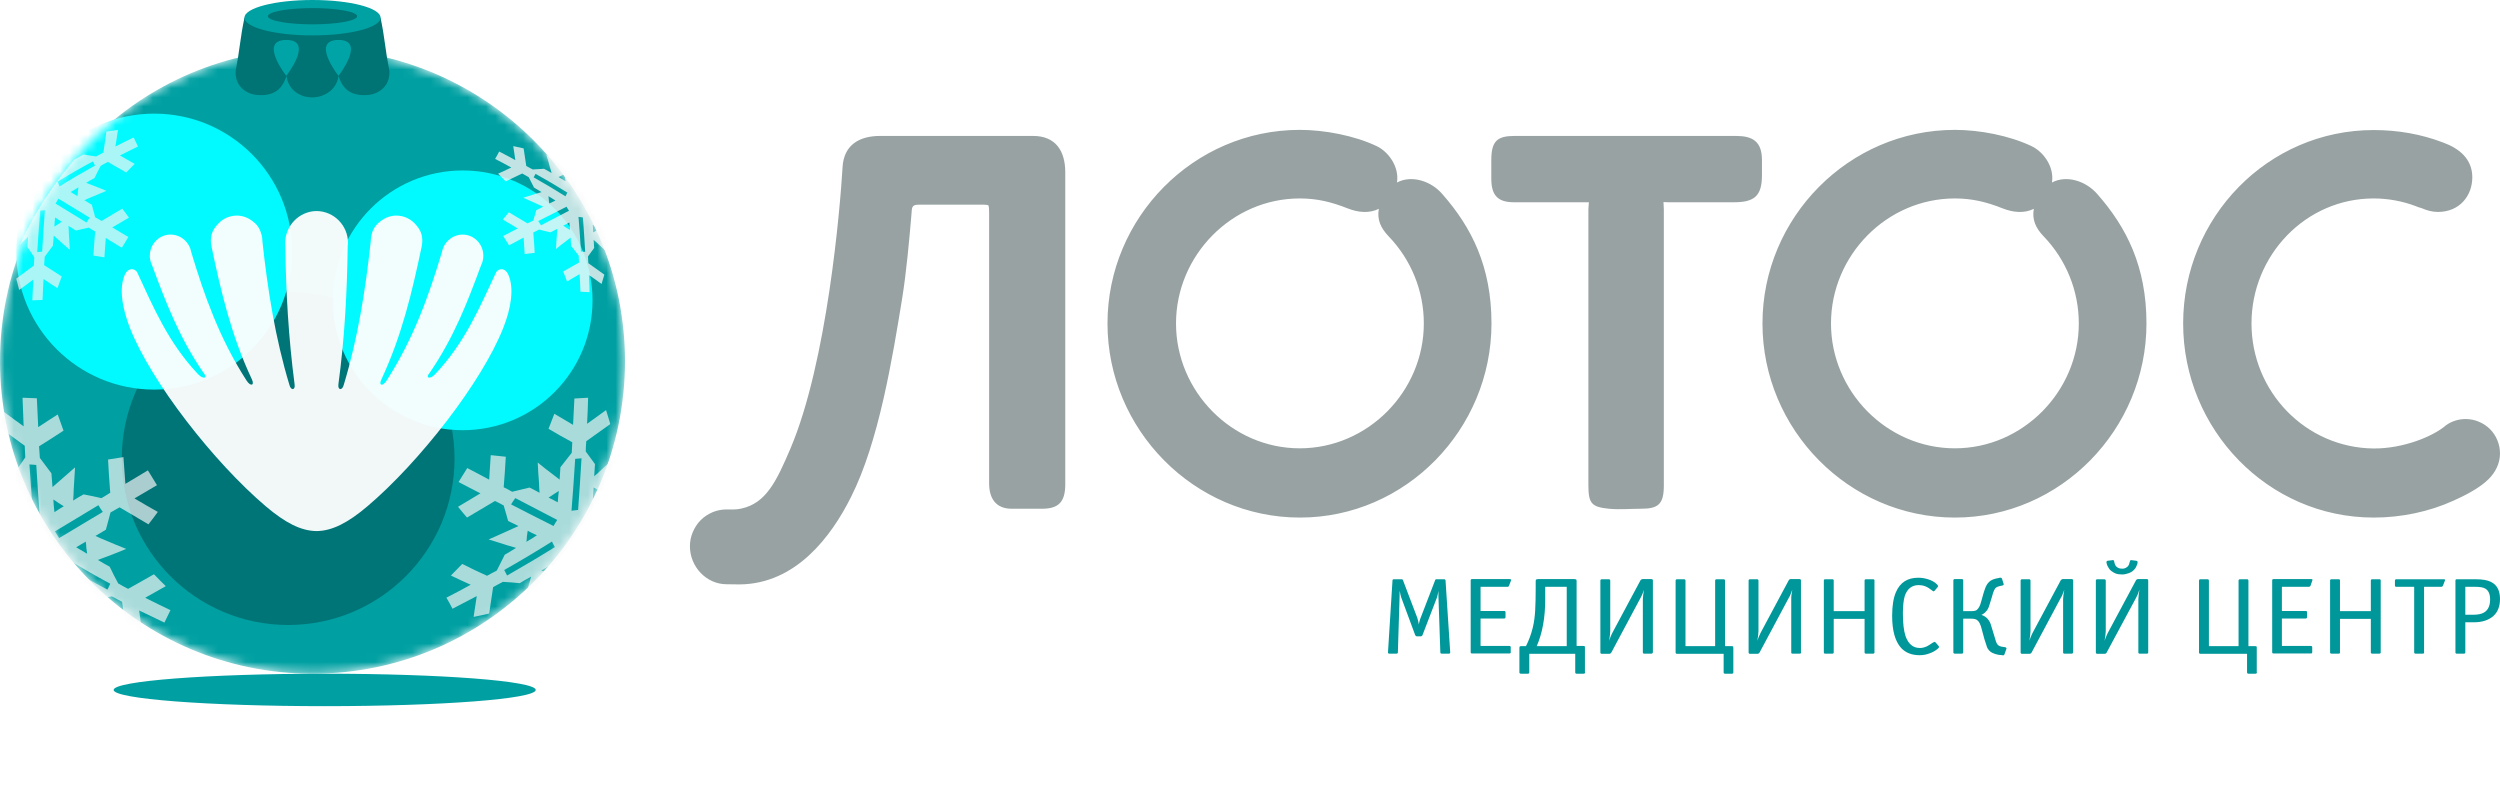
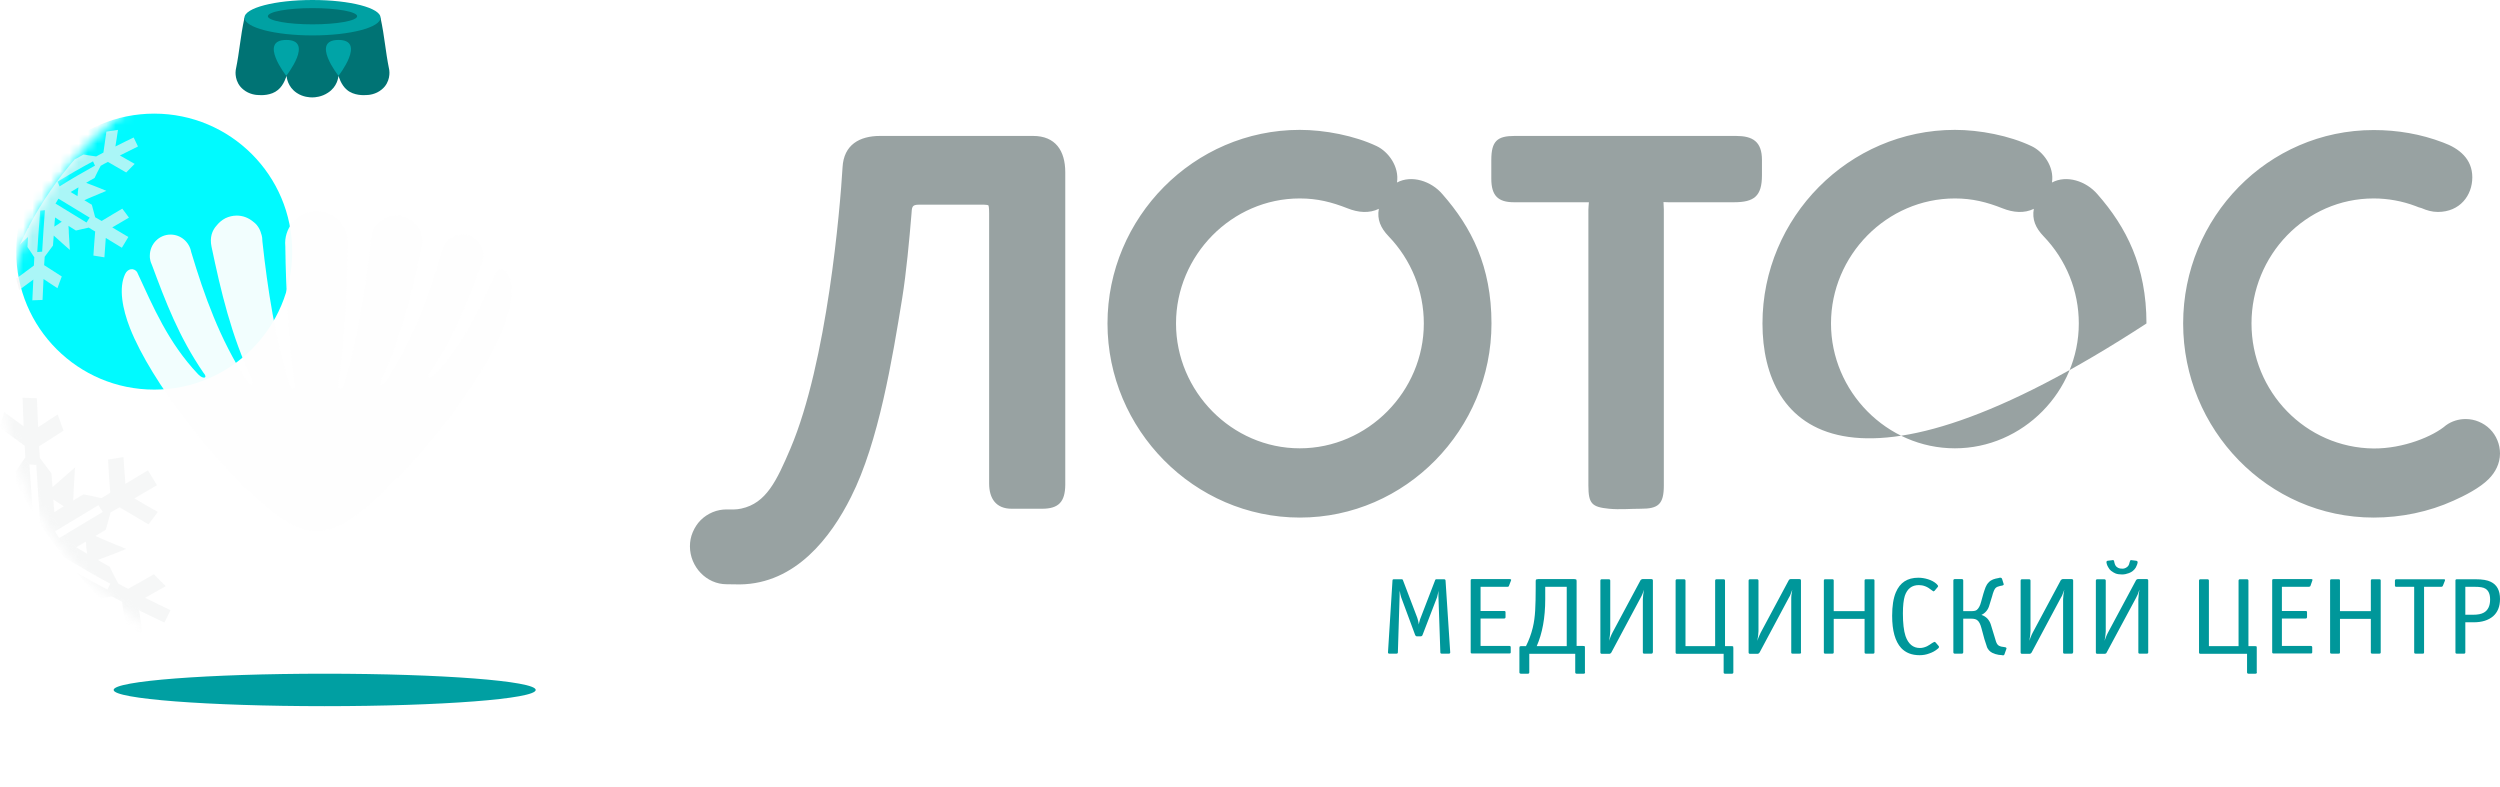
<svg xmlns="http://www.w3.org/2000/svg" width="270" height="85" viewBox="0 0 270 85" fill="none">
  <g filter="url(#filter0_f_6863_4058)">
    <ellipse cx="35.065" cy="74.513" rx="22.792" ry="1.753" fill="#009FA2" />
  </g>
  <g filter="url(#filter1_f_6863_4058)">
    <ellipse cx="33.75" cy="74.075" rx="11.834" ry="0.438" fill="#009FA2" />
  </g>
  <mask id="mask0_6863_4058" style="mask-type:alpha" maskUnits="userSpaceOnUse" x="0" y="5" width="68" height="68">
    <circle cx="33.75" cy="39.01" r="33.75" fill="#00A0A2" />
  </mask>
  <g mask="url(#mask0_6863_4058)">
-     <circle cx="33.75" cy="39.01" r="33.75" fill="#00A0A2" />
    <g filter="url(#filter2_f_6863_4058)">
-       <circle cx="31.12" cy="49.529" r="17.971" fill="#007578" />
-     </g>
+       </g>
    <g filter="url(#filter3_f_6863_4058)">
      <circle cx="16.655" cy="27.175" r="14.903" fill="#00FAFF" />
    </g>
    <g filter="url(#filter4_f_6863_4058)">
-       <circle cx="49.967" cy="32.435" r="14.026" fill="#00FAFF" />
-     </g>
+       </g>
    <path fill-rule="evenodd" clip-rule="evenodd" d="M6.207 19.62C7.458 18.86 8.731 18.122 10.046 17.425C10.109 17.573 10.194 17.742 10.258 17.889C8.964 18.607 7.67 19.346 6.44 20.127C6.355 19.958 6.292 19.789 6.207 19.62ZM8.137 17.129C6.186 19.367 4.489 21.837 3.089 24.497V24.624L3.025 24.603C2.729 25.194 2.432 25.806 2.135 26.439L2.41 26.165C2.622 25.975 2.813 25.785 3.025 25.595C3.004 25.954 2.983 26.313 2.962 26.672C3.216 27.031 3.45 27.411 3.704 27.791C3.683 28.086 3.683 28.382 3.662 28.677C3.004 29.163 2.368 29.627 1.753 30.092C1.859 30.514 1.965 30.915 2.071 31.316C2.559 30.957 3.068 30.577 3.598 30.197C3.556 30.936 3.534 31.696 3.492 32.435C3.853 32.414 4.234 32.414 4.595 32.393C4.637 31.633 4.659 30.894 4.701 30.134C5.189 30.472 5.698 30.788 6.207 31.126C6.355 30.704 6.504 30.282 6.673 29.86C6.016 29.437 5.401 29.036 4.765 28.635C4.786 28.318 4.807 28.023 4.828 27.727C5.125 27.326 5.422 26.925 5.719 26.524C5.74 26.165 5.783 25.806 5.804 25.447C5.995 25.616 6.186 25.785 6.376 25.954C6.758 26.292 7.14 26.651 7.543 26.988C7.5 26.397 7.479 25.827 7.437 25.236C7.437 24.962 7.416 24.666 7.394 24.392C7.67 24.561 7.925 24.729 8.2 24.898C8.667 24.793 9.112 24.687 9.579 24.582C9.812 24.729 10.046 24.856 10.279 25.004C10.194 25.869 10.152 26.735 10.088 27.601C10.47 27.664 10.873 27.727 11.276 27.791C11.318 27.094 11.382 26.397 11.424 25.701C11.997 26.059 12.569 26.397 13.163 26.756C13.396 26.376 13.63 25.975 13.863 25.595C13.29 25.257 12.697 24.898 12.124 24.561C12.718 24.202 13.333 23.843 13.927 23.505C13.693 23.188 13.46 22.851 13.206 22.534C12.463 22.977 11.7 23.421 10.979 23.864C10.745 23.737 10.512 23.589 10.279 23.463C10.152 22.998 10.046 22.555 9.918 22.112C9.643 21.943 9.367 21.774 9.112 21.626C9.367 21.499 9.621 21.394 9.876 21.288C10.406 21.056 10.957 20.824 11.488 20.613C11 20.402 10.512 20.212 10.024 20.022C9.77 19.937 9.537 19.832 9.303 19.747C9.6 19.557 9.918 19.388 10.215 19.219C10.427 18.776 10.639 18.333 10.873 17.91C11.127 17.763 11.382 17.615 11.657 17.488C12.294 17.868 12.951 18.248 13.63 18.628C13.927 18.312 14.245 17.995 14.542 17.699C14.011 17.404 13.481 17.087 12.951 16.792C13.609 16.475 14.245 16.137 14.902 15.82C14.754 15.504 14.584 15.166 14.436 14.849C13.778 15.166 13.121 15.483 12.463 15.82C12.569 15.208 12.654 14.617 12.739 14.026C12.336 14.089 11.912 14.153 11.488 14.216C11.382 14.955 11.276 15.715 11.17 16.475C10.894 16.623 10.639 16.749 10.385 16.897C9.939 16.834 9.473 16.77 9.027 16.686C8.731 16.855 8.412 17.024 8.116 17.193L8.137 17.129ZM8.37 21.183C8.116 21.035 7.882 20.887 7.628 20.739C7.903 20.57 8.179 20.402 8.476 20.233C8.455 20.381 8.434 20.549 8.412 20.697C8.412 20.866 8.391 21.014 8.37 21.183ZM5.867 24.476C5.889 24.138 5.91 23.822 5.952 23.484C6.186 23.653 6.44 23.8 6.673 23.948C6.546 24.033 6.398 24.117 6.27 24.223C6.143 24.307 5.995 24.392 5.867 24.476ZM5.995 21.985C6.101 21.795 6.207 21.626 6.313 21.457C7.416 22.133 8.54 22.808 9.685 23.505C9.558 23.674 9.452 23.864 9.346 24.033C8.2 23.336 7.098 22.66 5.995 21.985ZM4.34 22.745C4.51 22.724 4.68 22.724 4.849 22.703C4.743 24.18 4.637 25.679 4.552 27.178C4.383 27.2 4.213 27.199 4.022 27.221C4.128 25.701 4.213 24.202 4.34 22.745Z" fill="#F2F4F4" fill-opacity="0.702" />
-     <path fill-rule="evenodd" clip-rule="evenodd" d="M66.509 49.839L66.623 49.185C66.082 49.697 65.54 50.209 64.999 50.692C64.742 50.949 64.457 51.205 64.172 51.432C64.201 51.005 64.229 50.55 64.258 50.123C63.916 49.668 63.602 49.213 63.26 48.758C63.26 48.388 63.289 48.018 63.317 47.648C64.201 47.023 65.056 46.397 65.91 45.799C65.768 45.287 65.597 44.775 65.455 44.292C64.799 44.775 64.115 45.259 63.403 45.771C63.46 44.832 63.488 43.893 63.517 42.955C63.032 42.983 62.519 43.011 62.035 43.04C61.978 44.007 61.949 44.946 61.892 45.885C61.237 45.486 60.553 45.088 59.869 44.69C59.67 45.23 59.442 45.771 59.242 46.311C60.097 46.824 60.952 47.307 61.807 47.762C61.779 48.16 61.779 48.53 61.75 48.9C61.351 49.412 60.924 49.953 60.525 50.465C60.496 50.92 60.468 51.347 60.439 51.802C60.183 51.603 59.926 51.404 59.67 51.205C59.128 50.806 58.587 50.38 58.074 49.953C58.102 50.692 58.159 51.432 58.216 52.172C58.216 52.513 58.245 52.855 58.273 53.224C57.903 53.025 57.561 52.826 57.19 52.655C56.563 52.798 55.937 52.968 55.31 53.111C55.025 52.94 54.711 52.769 54.398 52.627C54.483 51.546 54.569 50.436 54.626 49.327C54.084 49.27 53.543 49.213 53.001 49.156C52.944 50.038 52.887 50.92 52.83 51.802C52.061 51.375 51.263 50.977 50.465 50.55C50.152 51.062 49.838 51.546 49.525 52.058C50.323 52.485 51.121 52.883 51.89 53.281C51.092 53.765 50.266 54.248 49.468 54.732C49.781 55.13 50.123 55.529 50.437 55.898C51.462 55.301 52.46 54.704 53.457 54.106C53.771 54.248 54.084 54.419 54.398 54.59C54.569 55.13 54.711 55.699 54.882 56.268C55.253 56.439 55.623 56.638 55.994 56.809C55.652 56.98 55.281 57.122 54.939 57.292C54.227 57.605 53.514 57.947 52.773 58.26C53.457 58.459 54.113 58.686 54.768 58.886C55.082 58.971 55.424 59.085 55.737 59.17C55.338 59.426 54.911 59.682 54.512 59.91C54.227 60.479 53.942 61.047 53.657 61.617C53.286 61.816 52.944 61.986 52.602 62.185C51.719 61.787 50.807 61.361 49.924 60.905C49.496 61.332 49.097 61.759 48.698 62.157C49.411 62.498 50.123 62.84 50.836 63.153C49.981 63.636 49.097 64.091 48.214 64.547C48.442 64.945 48.67 65.343 48.869 65.742C49.753 65.286 50.636 64.831 51.491 64.376C51.377 65.116 51.263 65.884 51.149 66.623C51.719 66.51 52.289 66.396 52.83 66.254C52.973 65.343 53.115 64.376 53.258 63.409C53.6 63.21 53.942 63.039 54.312 62.84C54.911 62.868 55.509 62.925 56.136 62.982C56.535 62.726 56.962 62.498 57.361 62.271C57.276 62.584 57.19 62.925 57.076 63.267C56.934 63.75 56.791 64.262 56.649 64.774C57.504 63.864 58.33 62.897 59.128 61.929L58.986 61.844C58.815 61.759 58.644 61.702 58.473 61.617C58.843 61.389 59.242 61.161 59.613 60.934L59.556 61.417C61.55 58.886 63.346 56.183 64.856 53.31C64.571 53.509 64.315 53.679 64.03 53.879C64.058 53.48 64.087 53.054 64.115 52.655C64.258 52.741 64.429 52.826 64.6 52.911L64.97 53.111C65.512 52.029 66.025 50.949 66.509 49.839ZM56.991 57.321C57.304 57.492 57.646 57.662 57.988 57.804C57.618 58.06 57.247 58.288 56.849 58.516C56.877 58.316 56.906 58.117 56.906 57.918C56.934 57.719 56.962 57.52 56.991 57.321ZM60.354 53.025C60.297 53.423 60.268 53.85 60.24 54.248C59.926 54.078 59.584 53.907 59.242 53.736C59.442 53.623 59.613 53.509 59.812 53.367C59.983 53.253 60.154 53.139 60.354 53.025ZM61.721 55.159C61.864 53.31 62.006 51.461 62.12 49.554C62.348 49.526 62.576 49.526 62.804 49.498C62.69 51.375 62.576 53.253 62.434 55.073C62.206 55.102 61.949 55.13 61.721 55.159ZM60.183 56.154C60.04 56.382 59.898 56.581 59.784 56.809C58.273 56.069 56.763 55.273 55.196 54.476C55.338 54.248 55.481 54.021 55.652 53.793C57.19 54.59 58.701 55.386 60.183 56.154ZM59.613 58.487C59.698 58.686 59.812 58.886 59.926 59.085C58.245 60.137 56.507 61.161 54.768 62.157C54.654 61.958 54.569 61.759 54.455 61.56C56.221 60.564 57.931 59.54 59.613 58.487Z" fill="#F2F4F4" fill-opacity="0.702" />
-     <path fill-rule="evenodd" clip-rule="evenodd" d="M62.593 20.388L62.194 20.35L62.137 19.724C61.719 19.136 61.282 18.567 60.826 17.998C60.636 17.865 60.465 17.733 60.275 17.6C59.857 17.297 59.439 16.993 59.002 16.69C59.135 17.126 59.268 17.581 59.382 18.036C59.458 18.245 59.515 18.472 59.572 18.681C59.306 18.529 59.021 18.378 58.755 18.226C58.337 18.245 57.938 18.283 57.539 18.302C57.292 18.188 57.064 18.055 56.836 17.922C56.741 17.277 56.646 16.633 56.551 16.026C56.19 15.95 55.81 15.855 55.43 15.779C55.506 16.272 55.582 16.784 55.658 17.297C55.089 16.974 54.499 16.671 53.911 16.367C53.778 16.633 53.626 16.898 53.474 17.164C54.063 17.467 54.651 17.771 55.221 18.093C54.746 18.321 54.272 18.529 53.797 18.757C54.063 19.041 54.328 19.307 54.614 19.591C55.203 19.307 55.81 19.022 56.399 18.738C56.627 18.871 56.855 19.003 57.102 19.136C57.292 19.496 57.482 19.876 57.672 20.255C57.938 20.407 58.223 20.578 58.489 20.748C58.28 20.805 58.052 20.881 57.843 20.938C57.406 21.071 56.969 21.222 56.513 21.355C57.007 21.583 57.482 21.791 57.957 22C58.185 22.114 58.432 22.227 58.66 22.322C58.413 22.455 58.166 22.569 57.919 22.702C57.805 23.062 57.71 23.441 57.596 23.821C57.387 23.915 57.178 24.029 56.969 24.124C56.304 23.726 55.639 23.328 54.956 22.929C54.746 23.176 54.519 23.441 54.309 23.707C54.842 24.029 55.392 24.352 55.924 24.674C55.411 24.939 54.88 25.224 54.347 25.489C54.556 25.831 54.766 26.153 54.974 26.495C55.506 26.21 56.038 25.945 56.551 25.66C56.589 26.248 56.627 26.836 56.665 27.443C57.026 27.386 57.387 27.348 57.748 27.31C57.71 26.57 57.653 25.831 57.596 25.11C57.805 25.015 58.014 24.902 58.223 24.788C58.622 24.902 59.04 24.996 59.458 25.091C59.705 24.977 59.933 24.845 60.18 24.712C60.161 24.959 60.142 25.186 60.142 25.414C60.104 25.907 60.066 26.4 60.047 26.893C60.389 26.608 60.75 26.324 61.111 26.058C61.282 25.926 61.453 25.793 61.624 25.66C61.643 25.964 61.662 26.248 61.681 26.552C61.947 26.893 62.232 27.253 62.498 27.595C62.517 27.841 62.517 28.088 62.536 28.353C61.985 28.657 61.415 28.979 60.826 29.32C60.959 29.681 61.111 30.041 61.244 30.402C61.7 30.136 62.156 29.87 62.593 29.605C62.631 30.231 62.669 30.857 62.688 31.502C63.011 31.52 63.353 31.54 63.676 31.558C63.657 30.933 63.638 30.307 63.6 29.7C64.075 30.022 64.531 30.345 64.967 30.667C65.062 30.345 65.176 30.003 65.271 29.662C64.701 29.264 64.132 28.846 63.543 28.429C63.524 28.183 63.505 27.936 63.505 27.689C63.733 27.386 63.941 27.083 64.169 26.779C64.15 26.495 64.132 26.191 64.112 25.907C64.302 26.058 64.493 26.229 64.663 26.4C65.024 26.741 65.385 27.064 65.746 27.405C65.67 26.912 65.575 26.419 65.499 25.945L65.385 25.338C65.081 24.674 64.758 24.029 64.416 23.384C64.227 23.252 64.037 23.138 63.847 23.005L64.017 22.683C63.581 21.886 63.087 21.128 62.593 20.388ZM64.075 25.091C64.055 24.826 64.037 24.541 64.017 24.276C64.246 24.427 64.474 24.598 64.701 24.75C64.606 24.807 64.493 24.864 64.397 24.921C64.284 24.977 64.169 25.034 64.075 25.091ZM60.826 24.371C61.054 24.257 61.282 24.143 61.491 24.029C61.51 24.295 61.529 24.579 61.567 24.845C61.434 24.769 61.32 24.693 61.206 24.617C61.073 24.541 60.959 24.446 60.826 24.371ZM59.23 21.184C59.496 21.336 59.743 21.507 59.99 21.659C59.762 21.772 59.534 21.867 59.325 21.981C59.306 21.848 59.287 21.715 59.268 21.583C59.268 21.45 59.249 21.317 59.23 21.184ZM60.978 18.795C61.016 19.06 61.035 19.307 61.073 19.572C60.826 19.421 60.56 19.269 60.313 19.117C60.427 19.079 60.541 19.022 60.655 18.965C60.75 18.909 60.864 18.852 60.978 18.795ZM61.282 20.805C61.206 20.938 61.13 21.071 61.073 21.203C59.952 20.502 58.812 19.819 57.634 19.155C57.71 19.022 57.767 18.89 57.843 18.776C59.002 19.421 60.161 20.103 61.282 20.805ZM61.187 22.322C61.263 22.474 61.358 22.607 61.453 22.759C60.465 23.271 59.458 23.802 58.432 24.333C58.318 24.181 58.223 24.029 58.128 23.877C59.173 23.346 60.18 22.834 61.187 22.322ZM62.479 23.422C62.631 23.441 62.802 23.46 62.954 23.479C63.049 24.693 63.125 25.945 63.201 27.196C63.049 27.177 62.897 27.177 62.745 27.159C62.669 25.888 62.574 24.655 62.479 23.422Z" fill="#F2F4F4" fill-opacity="0.8" />
    <path fill-rule="evenodd" clip-rule="evenodd" d="M5.938 57.386C7.482 56.453 9.026 55.52 10.63 54.558C10.778 54.82 10.927 55.053 11.105 55.287C9.501 56.249 7.928 57.182 6.384 58.114C6.235 57.881 6.087 57.648 5.938 57.386ZM1.782 52.196C2.316 53.246 2.91 54.295 3.533 55.287C3.415 53.596 3.296 51.905 3.177 50.156C3.444 50.185 3.682 50.185 3.919 50.214C4.038 52.284 4.187 54.354 4.335 56.394L4.216 56.365C5.077 57.706 5.998 58.989 6.948 60.214C8.581 61.176 10.214 62.138 11.906 63.041C11.817 63.246 11.699 63.479 11.61 63.683C10.481 63.1 9.383 62.488 8.284 61.846C9.086 62.808 9.917 63.712 10.808 64.616L12.085 64.412C12.441 64.616 12.827 64.791 13.183 64.995C13.272 65.724 13.391 66.453 13.51 67.181C13.926 67.56 14.341 67.91 14.757 68.289L15.38 68.377C15.262 67.56 15.143 66.744 15.024 65.928C15.915 66.365 16.835 66.802 17.756 67.24C17.964 66.802 18.201 66.336 18.409 65.899C17.489 65.461 16.598 65.024 15.677 64.558C16.42 64.149 17.162 63.712 17.904 63.304C17.489 62.896 17.043 62.458 16.628 62.021C15.677 62.575 14.757 63.071 13.836 63.595C13.48 63.42 13.124 63.216 12.768 63.012C12.441 62.429 12.144 61.817 11.847 61.205C11.431 60.972 10.986 60.738 10.57 60.476C10.897 60.359 11.224 60.214 11.58 60.097C12.263 59.835 12.946 59.572 13.629 59.281C12.886 58.989 12.114 58.668 11.372 58.348C11.016 58.202 10.659 58.056 10.303 57.881C10.659 57.677 11.046 57.444 11.431 57.211C11.61 56.599 11.758 55.986 11.936 55.345C12.263 55.17 12.589 54.966 12.916 54.791C13.955 55.403 14.995 56.015 16.034 56.628C16.39 56.19 16.717 55.724 17.043 55.287C16.212 54.82 15.351 54.325 14.519 53.829C15.321 53.362 16.152 52.867 16.954 52.4C16.628 51.876 16.301 51.351 15.974 50.797C15.143 51.292 14.341 51.788 13.54 52.255C13.48 51.292 13.391 50.33 13.332 49.368C12.768 49.456 12.203 49.543 11.669 49.631C11.728 50.855 11.817 52.05 11.906 53.217C11.61 53.421 11.283 53.596 10.956 53.8C10.303 53.654 9.68 53.508 9.026 53.392C8.64 53.596 8.284 53.829 7.898 54.062C7.928 53.683 7.957 53.275 7.957 52.896C8.017 52.08 8.047 51.292 8.106 50.476C7.542 50.972 7.007 51.438 6.473 51.905C6.206 52.138 5.938 52.371 5.671 52.604C5.641 52.109 5.582 51.613 5.552 51.118C5.137 50.564 4.721 50.01 4.305 49.456C4.276 49.048 4.246 48.639 4.216 48.202C5.107 47.648 5.968 47.094 6.859 46.511C6.651 45.928 6.443 45.345 6.235 44.762C5.523 45.228 4.81 45.666 4.127 46.132C4.068 45.083 4.038 44.062 3.979 43.013C3.474 42.984 2.94 42.984 2.435 42.955C2.464 43.975 2.524 45.025 2.554 46.045C1.841 45.52 1.128 45.025 0.445 44.5C0.297 45.054 0.148 45.637 0 46.191C0.861 46.832 1.752 47.473 2.672 48.144C2.702 48.552 2.702 48.96 2.732 49.398C2.375 49.893 2.049 50.418 1.692 50.913L1.782 52.196ZM6.889 54.674C6.71 54.558 6.503 54.441 6.324 54.325C6.146 54.179 5.938 54.062 5.76 53.946C5.79 54.412 5.82 54.849 5.879 55.316C6.206 55.083 6.562 54.878 6.889 54.674ZM9.412 59.805C8.997 59.572 8.611 59.339 8.225 59.106C8.581 58.902 8.908 58.698 9.264 58.493C9.294 58.727 9.323 58.931 9.323 59.164C9.353 59.368 9.383 59.601 9.412 59.805Z" fill="#F2F4F4" fill-opacity="0.7" />
  </g>
  <g clip-path="url(#clip0_6863_4058)">
    <path d="M42.041 7.567C41.593 5.352 41.573 4.15 41.098 1.913C36.959 1.082 32.36 0.667 26.402 1.913C25.927 4.15 25.907 5.352 25.459 7.567C25.433 7.705 25.301 8.882 26.276 9.666C26.909 10.197 27.674 10.266 27.937 10.266C28.201 10.289 29.282 10.335 30.02 9.712C30.679 9.181 30.942 8.19 30.942 8.19C30.969 8.351 31.048 9.366 32.05 10.035C32.735 10.496 33.473 10.52 33.737 10.52C34.001 10.52 34.739 10.473 35.424 10.012C36.426 9.366 36.531 8.374 36.558 8.19C36.558 8.19 36.821 9.181 37.48 9.712C38.218 10.335 39.299 10.289 39.563 10.266C39.827 10.266 40.591 10.197 41.224 9.666C42.199 8.882 42.067 7.705 42.041 7.567Z" fill="#007374" />
    <path d="M33.751 3.825C37.809 3.825 41.099 2.969 41.099 1.913C41.099 0.856 37.809 0 33.751 0C29.692 0 26.402 0.856 26.402 1.913C26.402 2.969 29.692 3.825 33.751 3.825Z" fill="#00A1A3" />
    <path d="M30.916 8.19C30.916 8.19 27.884 4.314 30.916 4.314C33.974 4.314 30.916 8.19 30.916 8.19Z" fill="#00A4A7" />
    <path d="M36.557 8.19C36.557 8.19 33.499 4.314 36.557 4.314C39.589 4.314 36.557 8.19 36.557 8.19Z" fill="#00A4A7" />
    <ellipse cx="33.75" cy="1.753" rx="4.821" ry="0.877" fill="#007374" />
  </g>
  <path fill-rule="evenodd" clip-rule="evenodd" d="M34.19 22.792C36.069 22.809 37.584 24.351 37.584 26.237C37.584 26.352 37.568 26.467 37.552 26.581C37.486 31.568 37.222 36.49 36.547 41.509C36.464 42.182 36.975 42.182 37.123 41.575C38.656 36.506 39.463 31.372 40.039 26.089C40.039 25.811 40.072 25.548 40.155 25.286V25.253C40.287 24.712 40.616 24.252 41.061 23.924C41.555 23.514 42.165 23.284 42.808 23.284C43.236 23.284 43.648 23.383 44.01 23.563C44.389 23.744 44.719 24.023 44.983 24.351C45.477 24.892 45.74 25.646 45.543 26.614C44.521 31.47 43.417 36.211 41.193 40.968C40.863 41.657 41.325 41.772 41.753 41.099C44.669 36.572 46.317 31.929 47.734 27.205C47.833 26.68 48.113 26.204 48.509 25.876C48.92 25.532 49.431 25.335 49.959 25.335C51.194 25.335 52.199 26.352 52.199 27.615V27.631C52.199 27.992 52.117 28.337 51.952 28.665C50.502 32.569 49.069 36.375 46.416 40.246C45.872 40.853 46.449 41.001 46.976 40.427C50.222 37.014 51.787 33.209 53.6 29.37C53.946 28.911 54.572 28.977 54.869 29.6C55.577 31.093 55.182 33.34 54.341 35.44C52.051 41.247 45.312 49.908 39.677 54.682C37.584 56.453 35.887 57.339 34.19 57.356C32.493 57.339 30.796 56.453 28.704 54.682C23.085 49.908 16.33 41.247 14.039 35.44C13.216 33.34 12.804 31.093 13.512 29.6C13.809 28.977 14.451 28.911 14.797 29.37C16.577 33.209 18.175 37.014 21.404 40.427C21.948 41.001 22.508 40.853 21.965 40.246C19.312 36.375 17.878 32.569 16.428 28.665C16.33 28.452 16.247 28.238 16.214 28.009C16.181 27.894 16.181 27.763 16.181 27.631V27.615C16.181 26.352 17.186 25.335 18.422 25.335C19.526 25.335 20.449 26.139 20.646 27.205C22.064 31.929 23.711 36.572 26.628 41.099C27.056 41.772 27.517 41.641 27.204 40.968C24.963 36.211 23.859 31.47 22.838 26.614C22.64 25.646 22.904 24.892 23.398 24.351C23.662 24.023 23.991 23.744 24.354 23.563C24.733 23.383 25.145 23.284 25.573 23.284C26.216 23.284 26.825 23.514 27.32 23.924C27.732 24.219 28.061 24.662 28.209 25.253L28.226 25.286C28.308 25.548 28.341 25.811 28.341 26.089C28.918 31.372 29.725 36.506 31.258 41.575C31.406 42.182 31.916 42.182 31.818 41.509C31.159 36.49 30.878 31.568 30.813 26.581C30.813 26.467 30.796 26.352 30.796 26.237C30.813 24.351 32.328 22.809 34.19 22.792Z" fill="#FEFEFE" fill-opacity="0.95" />
  <path fill-rule="evenodd" clip-rule="evenodd" d="M156.624 70.464C156.624 70.557 156.568 70.594 156.475 70.594H155.707C155.613 70.594 155.557 70.557 155.557 70.464L155.351 64.411V64.115C155.351 64.004 155.37 63.911 155.37 63.8L155.201 64.504L153.628 68.595C153.591 68.669 153.535 68.724 153.423 68.724H153.029C152.936 68.724 152.88 68.669 152.842 68.595L151.325 64.504C151.288 64.393 151.25 64.263 151.232 64.152C151.213 64.023 151.194 63.911 151.176 63.8C151.176 63.893 151.157 63.986 151.157 64.078V64.411L150.97 70.464C150.97 70.557 150.913 70.594 150.801 70.594H150.052C149.959 70.594 149.902 70.557 149.902 70.464L150.389 62.69C150.389 62.597 150.445 62.56 150.539 62.56H151.382C151.456 62.56 151.513 62.597 151.531 62.69L153.067 66.725C153.085 66.799 153.123 66.91 153.16 67.058C153.198 67.207 153.217 67.336 153.217 67.447C153.254 67.299 153.291 67.169 153.329 67.021C153.348 66.929 153.385 66.836 153.423 66.744L154.977 62.708C154.995 62.616 155.052 62.56 155.108 62.56H155.95C156.063 62.56 156.119 62.616 156.119 62.708L156.624 70.464ZM163.197 62.671L162.972 63.264C162.953 63.338 162.897 63.375 162.803 63.375H159.901V65.985H162.448C162.541 65.985 162.597 66.022 162.597 66.114V66.651C162.597 66.744 162.541 66.799 162.448 66.799H159.901V69.761H163.009C163.122 69.761 163.159 69.817 163.159 69.909V70.446C163.159 70.538 163.122 70.576 163.009 70.576H158.984C158.89 70.576 158.834 70.538 158.834 70.446V62.671C158.834 62.579 158.89 62.542 158.984 62.542H163.066C163.178 62.56 163.234 62.597 163.197 62.671ZM171.192 72.612C171.192 72.704 171.136 72.76 171.042 72.76H170.274C170.181 72.76 170.125 72.704 170.125 72.612V70.612H165.163V72.612C165.163 72.704 165.125 72.76 165.013 72.76H164.264C164.152 72.76 164.095 72.704 164.095 72.612V69.983C164.095 69.909 164.114 69.853 164.133 69.817C164.152 69.798 164.226 69.779 164.357 69.779H164.807C165.125 69.15 165.369 68.484 165.537 67.799C165.687 67.188 165.762 66.559 165.799 65.929C165.837 65.244 165.855 64.448 165.855 63.523V62.782C165.855 62.671 165.874 62.597 165.912 62.579C165.986 62.56 166.061 62.542 166.118 62.542H170.012C170.087 62.542 170.143 62.56 170.218 62.579C170.256 62.597 170.274 62.653 170.274 62.782V69.761H170.911C171.061 69.761 171.136 69.779 171.154 69.798C171.173 69.835 171.173 69.891 171.173 69.983V72.612H171.192ZM169.207 69.779V63.375H166.885V64.707C166.885 66.744 166.567 68.41 165.968 69.779H169.207ZM178.494 70.464C178.494 70.557 178.438 70.594 178.344 70.594H177.577C177.483 70.594 177.427 70.557 177.427 70.464V64.726C177.427 64.596 177.446 64.43 177.464 64.263C177.483 64.078 177.521 63.893 177.558 63.689C177.502 63.837 177.446 63.986 177.39 64.134C177.333 64.282 177.258 64.43 177.184 64.559L174.019 70.483C173.963 70.557 173.888 70.612 173.813 70.612H172.989C172.896 70.612 172.84 70.557 172.84 70.464V62.708C172.84 62.616 172.896 62.56 172.989 62.56H173.757C173.851 62.56 173.907 62.616 173.907 62.708V68.169C173.907 68.299 173.888 68.447 173.869 68.632C173.851 68.817 173.813 69.002 173.776 69.206C173.832 69.058 173.888 68.909 173.944 68.761C174.019 68.595 174.075 68.447 174.15 68.317L177.184 62.653C177.202 62.634 177.24 62.597 177.277 62.579C177.315 62.56 177.352 62.542 177.39 62.542H178.344C178.457 62.542 178.513 62.597 178.513 62.69V70.464H178.494ZM187.201 72.612C187.201 72.704 187.164 72.76 187.051 72.76H186.302C186.19 72.76 186.153 72.704 186.153 72.612V70.612H181.116C181.022 70.612 180.966 70.557 180.966 70.464V62.708C180.966 62.616 181.022 62.56 181.116 62.56H181.865C181.977 62.56 182.033 62.616 182.033 62.708V69.779H185.235V62.708C185.235 62.616 185.291 62.56 185.385 62.56H186.153C186.246 62.56 186.302 62.616 186.302 62.708V69.779H186.939C187.089 69.779 187.164 69.798 187.182 69.817C187.182 69.853 187.201 69.909 187.201 70.002V72.612ZM194.522 70.464C194.522 70.557 194.466 70.594 194.354 70.594H193.605C193.492 70.594 193.455 70.557 193.455 70.464V64.726C193.455 64.596 193.455 64.43 193.474 64.263C193.511 64.078 193.53 63.893 193.567 63.689C193.511 63.837 193.455 63.986 193.399 64.134C193.343 64.282 193.286 64.43 193.193 64.559L190.028 70.483C189.972 70.557 189.897 70.612 189.822 70.612H188.999C188.905 70.612 188.849 70.557 188.849 70.464V62.708C188.849 62.616 188.905 62.56 188.999 62.56H189.766C189.86 62.56 189.916 62.616 189.916 62.708V68.169C189.916 68.299 189.897 68.447 189.879 68.632C189.86 68.817 189.822 69.002 189.785 69.206C189.841 69.058 189.897 68.909 189.954 68.761C190.028 68.595 190.103 68.447 190.16 68.317L193.193 62.653C193.212 62.634 193.23 62.597 193.268 62.579C193.305 62.56 193.343 62.542 193.38 62.542H194.354C194.447 62.542 194.504 62.597 194.504 62.69V70.464H194.522ZM202.443 70.464C202.443 70.557 202.386 70.594 202.293 70.594H201.525C201.431 70.594 201.375 70.557 201.375 70.464V66.836H198.042V70.464C198.042 70.557 197.986 70.594 197.893 70.594H197.125C197.031 70.594 196.975 70.557 196.975 70.464V62.69C196.975 62.597 197.031 62.56 197.125 62.56H197.893C197.986 62.56 198.042 62.597 198.042 62.69V66.003H201.375V62.69C201.375 62.597 201.431 62.56 201.525 62.56H202.293C202.386 62.56 202.443 62.597 202.443 62.69V70.464ZM209.408 69.872C209.408 69.909 209.389 69.946 209.371 69.983C209.333 70.02 209.277 70.057 209.24 70.094C208.996 70.298 208.697 70.464 208.359 70.576C208.022 70.705 207.685 70.761 207.311 70.761C206.468 70.761 205.813 70.501 205.326 69.983C204.671 69.261 204.352 68.114 204.352 66.503C204.352 65.448 204.484 64.615 204.746 63.986C205.195 62.912 206 62.394 207.18 62.394C207.517 62.394 207.873 62.449 208.228 62.56C208.584 62.671 208.902 62.838 209.146 63.06C209.183 63.097 209.221 63.134 209.258 63.19C209.296 63.227 209.314 63.264 209.314 63.319L209.277 63.393L208.921 63.819C208.884 63.819 208.865 63.837 208.865 63.856L208.846 63.874C208.809 63.874 208.734 63.819 208.603 63.726C208.154 63.356 207.704 63.19 207.236 63.19C206.487 63.19 205.982 63.578 205.719 64.356C205.588 64.781 205.513 65.411 205.513 66.244C205.513 67.317 205.607 68.114 205.794 68.687C206.094 69.557 206.618 69.983 207.348 69.983C207.592 69.983 207.835 69.928 208.116 69.798C208.303 69.705 208.491 69.576 208.678 69.446C208.734 69.409 208.79 69.391 208.846 69.354C208.884 69.335 208.902 69.317 208.921 69.317L209.034 69.372L209.352 69.743C209.389 69.761 209.408 69.817 209.408 69.872ZM216.692 70.076L216.486 70.65C216.467 70.742 216.392 70.779 216.317 70.779C216.242 70.761 216.149 70.742 216.074 70.742L215.868 70.724C215.624 70.686 215.381 70.612 215.156 70.501C215.025 70.427 214.894 70.335 214.801 70.224C214.688 70.094 214.595 69.928 214.557 69.761C214.501 69.557 214.407 69.317 214.314 69.02L213.995 67.836C213.883 67.41 213.733 67.114 213.546 66.984C213.415 66.873 213.209 66.818 212.909 66.818H212.029V70.446C212.029 70.538 211.973 70.594 211.88 70.594H211.112C211.018 70.594 210.962 70.538 210.962 70.446V62.69C210.962 62.597 211.018 62.542 211.112 62.542H211.88C211.973 62.542 212.029 62.597 212.029 62.69V66.003H212.909C213.172 66.003 213.378 65.966 213.49 65.874C213.677 65.726 213.846 65.448 213.958 65.004L214.201 64.134C214.276 63.893 214.351 63.652 214.445 63.412C214.52 63.227 214.632 63.041 214.782 62.893C214.913 62.745 215.063 62.653 215.25 62.579C215.437 62.505 215.624 62.468 215.83 62.431L215.962 62.394C216.093 62.375 216.186 62.412 216.224 62.523L216.392 63.06C216.43 63.153 216.373 63.208 216.224 63.245L216.018 63.282C215.924 63.301 215.812 63.338 215.718 63.375C215.624 63.412 215.531 63.486 215.475 63.56C215.4 63.671 215.344 63.782 215.306 63.893C215.25 64.041 215.194 64.208 215.156 64.374L214.95 65.041C214.857 65.392 214.763 65.652 214.67 65.8C214.52 66.059 214.276 66.281 213.995 66.41C214.239 66.484 214.445 66.614 214.632 66.799C214.801 66.984 214.932 67.207 215.007 67.447L215.493 69.039C215.531 69.206 215.587 69.335 215.625 69.428C215.662 69.52 215.718 69.594 215.774 69.65C215.849 69.724 215.905 69.761 215.98 69.779C216.074 69.817 216.167 69.853 216.261 69.853L216.505 69.891C216.673 69.909 216.729 69.983 216.692 70.076ZM223.882 70.464C223.882 70.557 223.826 70.594 223.732 70.594H222.964C222.871 70.594 222.815 70.557 222.815 70.464V64.726C222.815 64.596 222.833 64.43 222.852 64.263C222.871 64.078 222.908 63.893 222.946 63.689C222.89 63.837 222.833 63.986 222.777 64.134C222.721 64.3 222.665 64.43 222.571 64.559L219.407 70.483C219.351 70.557 219.276 70.612 219.201 70.612H218.377C218.283 70.612 218.227 70.557 218.227 70.464V62.708C218.227 62.616 218.283 62.56 218.377 62.56H219.145C219.238 62.56 219.294 62.616 219.294 62.708V68.169C219.294 68.299 219.276 68.447 219.257 68.632C219.238 68.817 219.201 69.002 219.163 69.206C219.22 69.058 219.276 68.909 219.332 68.761C219.407 68.595 219.463 68.447 219.538 68.317L222.571 62.653C222.59 62.634 222.627 62.597 222.665 62.579C222.702 62.56 222.74 62.542 222.777 62.542H223.732C223.844 62.542 223.901 62.597 223.901 62.69V70.464H223.882ZM230.866 60.728L230.829 60.913C230.791 61.042 230.716 61.172 230.66 61.301C230.492 61.579 230.229 61.783 229.93 61.894C229.686 61.986 229.443 62.042 229.181 62.042C228.9 62.042 228.657 62.005 228.469 61.931C228.301 61.857 228.151 61.764 228.001 61.653C227.889 61.561 227.777 61.431 227.702 61.283C227.627 61.172 227.571 61.042 227.533 60.913L227.496 60.728C227.496 60.635 227.533 60.58 227.627 60.561L228.095 60.505L228.188 60.487C228.263 60.487 228.301 60.524 228.32 60.598L228.357 60.765C228.413 61.005 228.507 61.172 228.657 61.264C228.806 61.376 228.975 61.413 229.181 61.413C229.349 61.431 229.537 61.376 229.686 61.264C229.836 61.172 229.949 61.005 229.986 60.765L230.042 60.598C230.061 60.505 230.117 60.468 230.267 60.505L230.716 60.561C230.81 60.58 230.866 60.635 230.866 60.728ZM232.008 70.464C232.008 70.557 231.952 70.594 231.858 70.594H231.091C230.997 70.594 230.941 70.557 230.941 70.464V64.726C230.941 64.596 230.96 64.43 230.978 64.263C230.997 64.078 231.016 63.893 231.072 63.689C230.997 63.837 230.941 63.986 230.903 64.134C230.829 64.3 230.772 64.43 230.698 64.559L227.514 70.483C227.496 70.52 227.477 70.557 227.44 70.576C227.402 70.594 227.346 70.612 227.308 70.612H226.503C226.41 70.612 226.353 70.557 226.353 70.464V62.708C226.353 62.616 226.41 62.56 226.503 62.56H227.252C227.365 62.56 227.421 62.616 227.421 62.708V68.169C227.421 68.299 227.402 68.447 227.383 68.632C227.365 68.817 227.327 69.002 227.29 69.206C227.346 69.058 227.402 68.909 227.458 68.761C227.533 68.595 227.589 68.447 227.664 68.317L230.698 62.653C230.716 62.634 230.754 62.597 230.772 62.579C230.81 62.56 230.847 62.542 230.903 62.542H231.858C231.952 62.542 232.008 62.597 232.008 62.69V70.464ZM243.748 72.612C243.748 72.704 243.692 72.76 243.58 72.76H242.831C242.737 72.76 242.681 72.704 242.681 72.612V70.612H237.644C237.551 70.612 237.494 70.557 237.494 70.464V62.708C237.494 62.616 237.551 62.56 237.644 62.56H238.412C238.506 62.56 238.562 62.616 238.562 62.708V69.779H241.764V62.708C241.764 62.616 241.82 62.56 241.913 62.56H242.681C242.775 62.56 242.831 62.616 242.831 62.708V69.779H243.467C243.617 69.779 243.692 69.798 243.711 69.817C243.73 69.853 243.73 69.909 243.73 70.002V72.612H243.748ZM249.74 62.671L249.534 63.264C249.515 63.338 249.44 63.375 249.347 63.375H246.445V65.985H249.01C249.103 65.985 249.16 66.022 249.16 66.114V66.651C249.16 66.744 249.103 66.799 249.01 66.799H246.445V69.761H249.572C249.665 69.761 249.721 69.817 249.721 69.909V70.446C249.721 70.538 249.665 70.576 249.572 70.576H245.546C245.452 70.576 245.396 70.538 245.396 70.446V62.671C245.396 62.579 245.452 62.542 245.546 62.542H249.628C249.74 62.56 249.778 62.597 249.74 62.671ZM257.117 70.464C257.117 70.557 257.061 70.594 256.968 70.594H256.219C256.106 70.594 256.05 70.557 256.05 70.464V66.836H252.717V70.464C252.717 70.557 252.68 70.594 252.567 70.594H251.818C251.706 70.594 251.65 70.557 251.65 70.464V62.69C251.65 62.597 251.706 62.56 251.818 62.56H252.567C252.68 62.56 252.717 62.597 252.717 62.69V66.003H256.05V62.69C256.05 62.597 256.106 62.56 256.219 62.56H256.968C257.061 62.56 257.117 62.597 257.117 62.69V70.464ZM264.045 62.727L263.839 63.245C263.802 63.338 263.746 63.375 263.633 63.375H261.799V70.464C261.799 70.557 261.761 70.594 261.649 70.594H260.9C260.787 70.594 260.731 70.557 260.731 70.464V63.375H258.803C258.709 63.375 258.653 63.338 258.653 63.245V62.708C258.653 62.616 258.709 62.56 258.803 62.56H263.914C264.008 62.56 264.064 62.579 264.064 62.616C264.064 62.653 264.064 62.69 264.045 62.727ZM270 64.689C270 65.522 269.738 66.133 269.251 66.559C268.745 66.984 268.052 67.207 267.191 67.207H266.255V70.464C266.255 70.557 266.199 70.594 266.105 70.594H265.337C265.244 70.594 265.188 70.557 265.188 70.464V62.69C265.188 62.597 265.244 62.56 265.337 62.56H267.36C268.09 62.56 268.652 62.653 269.007 62.838C269.663 63.153 270 63.763 270 64.689ZM268.932 64.745C268.932 64.171 268.764 63.782 268.427 63.578C268.202 63.43 267.809 63.375 267.247 63.375H266.255V66.392H267.097C267.603 66.392 267.978 66.318 268.24 66.17C268.689 65.929 268.932 65.448 268.932 64.745Z" fill="#00979A" />
-   <path fill-rule="evenodd" clip-rule="evenodd" d="M145.531 22.498C143.812 21.824 142.279 21.432 140.373 21.432C133.028 21.432 127.01 27.584 127.01 34.934C127.01 42.265 133.028 48.418 140.373 48.418C147.736 48.418 153.773 42.265 153.773 34.934C153.773 31.437 152.427 28.071 149.96 25.509C149.101 24.611 148.708 23.695 148.914 22.554C147.886 23.059 146.69 22.965 145.531 22.498ZM140.373 14.026C143.064 14.026 146.278 14.643 148.689 15.784C149.942 16.382 151.138 17.991 150.876 19.711C152.446 18.87 154.576 19.543 155.791 20.983C158.912 24.536 161.08 28.763 161.08 34.934C161.08 46.361 151.829 55.898 140.391 55.898C128.954 55.898 119.609 46.379 119.609 34.934C119.609 23.489 128.935 14.026 140.373 14.026ZM216.269 22.498C214.568 21.824 213.017 21.432 211.129 21.432C203.766 21.432 197.748 27.584 197.748 34.934C197.748 42.265 203.766 48.418 211.129 48.418C218.474 48.418 224.511 42.265 224.511 34.934C224.511 31.437 223.165 28.071 220.698 25.509C219.838 24.611 219.446 23.695 219.652 22.554C218.624 23.059 217.446 22.965 216.269 22.498ZM211.129 14.026C213.802 14.026 217.016 14.643 219.409 15.784C220.679 16.382 221.876 17.991 221.614 19.711C223.184 18.87 225.296 19.543 226.529 20.983C229.65 24.536 231.818 28.763 231.818 34.934C231.818 46.361 222.567 55.898 211.129 55.898C199.673 55.898 190.347 46.379 190.347 34.934C190.347 23.489 199.673 14.026 211.129 14.026ZM112.545 54.944H109.256C107.574 54.944 106.826 53.841 106.826 52.214V23.059C106.826 22.909 106.826 22.329 106.751 22.18C106.602 22.086 105.966 22.105 105.798 22.105H99.238C98.453 22.105 98.491 22.386 98.435 23.171C98.21 25.883 97.874 29.492 97.444 32.166C96.379 38.712 94.902 47.763 91.912 53.673C89.744 58.011 85.932 63.042 79.914 63.117C79.428 63.117 78.961 63.098 78.475 63.098C76.288 63.098 74.513 61.209 74.513 59.003C74.513 58.479 74.606 57.974 74.812 57.488C75.017 57.002 75.298 56.553 75.671 56.179C76.045 55.805 76.475 55.524 76.961 55.318C77.447 55.113 77.97 55.019 78.475 55.019C79.035 55.019 79.503 55.057 80.063 54.926C82.754 54.346 83.876 51.934 85.371 48.436C89.333 39.104 90.735 22.498 90.996 18.066C91.127 15.634 92.828 14.681 95.052 14.681H111.573C113.984 14.681 115.049 16.27 115.049 18.608V52.364C115.03 54.196 114.339 54.944 112.545 54.944ZM256.357 14.045C258.936 14.045 261.459 14.475 263.851 15.391C265.608 16.027 267.009 17.168 267.009 19.15C267.009 21.114 265.664 22.89 263.29 22.89C262.655 22.89 262.094 22.722 261.534 22.479C261.309 22.423 261.085 22.348 260.879 22.255C259.44 21.712 257.889 21.432 256.357 21.432C248.993 21.432 243.162 27.584 243.162 34.934C243.162 42.284 248.993 48.362 256.357 48.436C259.571 48.455 262.786 47.127 264.169 45.93C264.785 45.482 265.533 45.257 266.281 45.257C266.785 45.257 267.252 45.351 267.701 45.538C268.15 45.725 268.561 45.986 268.916 46.342C269.252 46.678 269.532 47.09 269.719 47.557C269.906 48.006 270 48.492 270 48.979C270 50.063 269.495 51.017 268.785 51.728C267.832 52.7 266.168 53.542 264.991 54.066C262.319 55.281 259.31 55.898 256.357 55.898C244.919 55.898 235.78 46.361 235.78 34.934C235.78 23.489 244.919 14.045 256.357 14.045ZM179.657 21.824C179.676 22.105 179.694 22.423 179.694 22.629V52.438C179.694 54.458 179.096 54.944 177.227 54.944C176.069 54.944 174.929 55.057 173.77 54.944C171.938 54.757 171.546 54.421 171.546 52.438V22.629C171.546 22.423 171.583 22.124 171.602 21.843H163.51C161.79 21.843 161.061 21.133 161.061 19.3V17.28C161.061 15.223 161.716 14.681 163.585 14.681H187.488C189.282 14.681 190.291 15.279 190.291 17.28V18.926C190.291 21.189 189.45 21.843 187.263 21.843H180.18C180.012 21.843 179.844 21.824 179.657 21.824Z" fill="#98A2A2" />
+   <path fill-rule="evenodd" clip-rule="evenodd" d="M145.531 22.498C143.812 21.824 142.279 21.432 140.373 21.432C133.028 21.432 127.01 27.584 127.01 34.934C127.01 42.265 133.028 48.418 140.373 48.418C147.736 48.418 153.773 42.265 153.773 34.934C153.773 31.437 152.427 28.071 149.96 25.509C149.101 24.611 148.708 23.695 148.914 22.554C147.886 23.059 146.69 22.965 145.531 22.498ZM140.373 14.026C143.064 14.026 146.278 14.643 148.689 15.784C149.942 16.382 151.138 17.991 150.876 19.711C152.446 18.87 154.576 19.543 155.791 20.983C158.912 24.536 161.08 28.763 161.08 34.934C161.08 46.361 151.829 55.898 140.391 55.898C128.954 55.898 119.609 46.379 119.609 34.934C119.609 23.489 128.935 14.026 140.373 14.026ZM216.269 22.498C214.568 21.824 213.017 21.432 211.129 21.432C203.766 21.432 197.748 27.584 197.748 34.934C197.748 42.265 203.766 48.418 211.129 48.418C218.474 48.418 224.511 42.265 224.511 34.934C224.511 31.437 223.165 28.071 220.698 25.509C219.838 24.611 219.446 23.695 219.652 22.554C218.624 23.059 217.446 22.965 216.269 22.498ZM211.129 14.026C213.802 14.026 217.016 14.643 219.409 15.784C220.679 16.382 221.876 17.991 221.614 19.711C223.184 18.87 225.296 19.543 226.529 20.983C229.65 24.536 231.818 28.763 231.818 34.934C199.673 55.898 190.347 46.379 190.347 34.934C190.347 23.489 199.673 14.026 211.129 14.026ZM112.545 54.944H109.256C107.574 54.944 106.826 53.841 106.826 52.214V23.059C106.826 22.909 106.826 22.329 106.751 22.18C106.602 22.086 105.966 22.105 105.798 22.105H99.238C98.453 22.105 98.491 22.386 98.435 23.171C98.21 25.883 97.874 29.492 97.444 32.166C96.379 38.712 94.902 47.763 91.912 53.673C89.744 58.011 85.932 63.042 79.914 63.117C79.428 63.117 78.961 63.098 78.475 63.098C76.288 63.098 74.513 61.209 74.513 59.003C74.513 58.479 74.606 57.974 74.812 57.488C75.017 57.002 75.298 56.553 75.671 56.179C76.045 55.805 76.475 55.524 76.961 55.318C77.447 55.113 77.97 55.019 78.475 55.019C79.035 55.019 79.503 55.057 80.063 54.926C82.754 54.346 83.876 51.934 85.371 48.436C89.333 39.104 90.735 22.498 90.996 18.066C91.127 15.634 92.828 14.681 95.052 14.681H111.573C113.984 14.681 115.049 16.27 115.049 18.608V52.364C115.03 54.196 114.339 54.944 112.545 54.944ZM256.357 14.045C258.936 14.045 261.459 14.475 263.851 15.391C265.608 16.027 267.009 17.168 267.009 19.15C267.009 21.114 265.664 22.89 263.29 22.89C262.655 22.89 262.094 22.722 261.534 22.479C261.309 22.423 261.085 22.348 260.879 22.255C259.44 21.712 257.889 21.432 256.357 21.432C248.993 21.432 243.162 27.584 243.162 34.934C243.162 42.284 248.993 48.362 256.357 48.436C259.571 48.455 262.786 47.127 264.169 45.93C264.785 45.482 265.533 45.257 266.281 45.257C266.785 45.257 267.252 45.351 267.701 45.538C268.15 45.725 268.561 45.986 268.916 46.342C269.252 46.678 269.532 47.09 269.719 47.557C269.906 48.006 270 48.492 270 48.979C270 50.063 269.495 51.017 268.785 51.728C267.832 52.7 266.168 53.542 264.991 54.066C262.319 55.281 259.31 55.898 256.357 55.898C244.919 55.898 235.78 46.361 235.78 34.934C235.78 23.489 244.919 14.045 256.357 14.045ZM179.657 21.824C179.676 22.105 179.694 22.423 179.694 22.629V52.438C179.694 54.458 179.096 54.944 177.227 54.944C176.069 54.944 174.929 55.057 173.77 54.944C171.938 54.757 171.546 54.421 171.546 52.438V22.629C171.546 22.423 171.583 22.124 171.602 21.843H163.51C161.79 21.843 161.061 21.133 161.061 19.3V17.28C161.061 15.223 161.716 14.681 163.585 14.681H187.488C189.282 14.681 190.291 15.279 190.291 17.28V18.926C190.291 21.189 189.45 21.843 187.263 21.843H180.18C180.012 21.843 179.844 21.824 179.657 21.824Z" fill="#98A2A2" />
  <defs>
    <filter id="filter0_f_6863_4058" x="4.272" y="64.76" width="61.584" height="19.506" filterUnits="userSpaceOnUse" color-interpolation-filters="sRGB">
      <feFlood flood-opacity="0" result="BackgroundImageFix" />
      <feBlend mode="normal" in="SourceGraphic" in2="BackgroundImageFix" result="shape" />
      <feGaussianBlur stdDeviation="4" result="effect1_foregroundBlur_6863_4058" />
    </filter>
    <filter id="filter1_f_6863_4058" x="18.916" y="70.636" width="29.669" height="6.877" filterUnits="userSpaceOnUse" color-interpolation-filters="sRGB">
      <feFlood flood-opacity="0" result="BackgroundImageFix" />
      <feBlend mode="normal" in="SourceGraphic" in2="BackgroundImageFix" result="shape" />
      <feGaussianBlur stdDeviation="1.5" result="effect1_foregroundBlur_6863_4058" />
    </filter>
    <filter id="filter2_f_6863_4058" x="-1.851" y="16.558" width="65.941" height="65.942" filterUnits="userSpaceOnUse" color-interpolation-filters="sRGB">
      <feFlood flood-opacity="0" result="BackgroundImageFix" />
      <feBlend mode="normal" in="SourceGraphic" in2="BackgroundImageFix" result="shape" />
      <feGaussianBlur stdDeviation="7.5" result="effect1_foregroundBlur_6863_4058" />
    </filter>
    <filter id="filter3_f_6863_4058" x="-13.247" y="-2.727" width="59.806" height="59.805" filterUnits="userSpaceOnUse" color-interpolation-filters="sRGB">
      <feFlood flood-opacity="0" result="BackgroundImageFix" />
      <feBlend mode="normal" in="SourceGraphic" in2="BackgroundImageFix" result="shape" />
      <feGaussianBlur stdDeviation="7.5" result="effect1_foregroundBlur_6863_4058" />
    </filter>
    <filter id="filter4_f_6863_4058" x="20.941" y="3.409" width="58.052" height="58.052" filterUnits="userSpaceOnUse" color-interpolation-filters="sRGB">
      <feFlood flood-opacity="0" result="BackgroundImageFix" />
      <feBlend mode="normal" in="SourceGraphic" in2="BackgroundImageFix" result="shape" />
      <feGaussianBlur stdDeviation="7.5" result="effect1_foregroundBlur_6863_4058" />
    </filter>
    <clipPath id="clip0_6863_4058">
      <rect width="16.656" height="10.52" fill="white" transform="translate(25.422)" />
    </clipPath>
  </defs>
</svg>